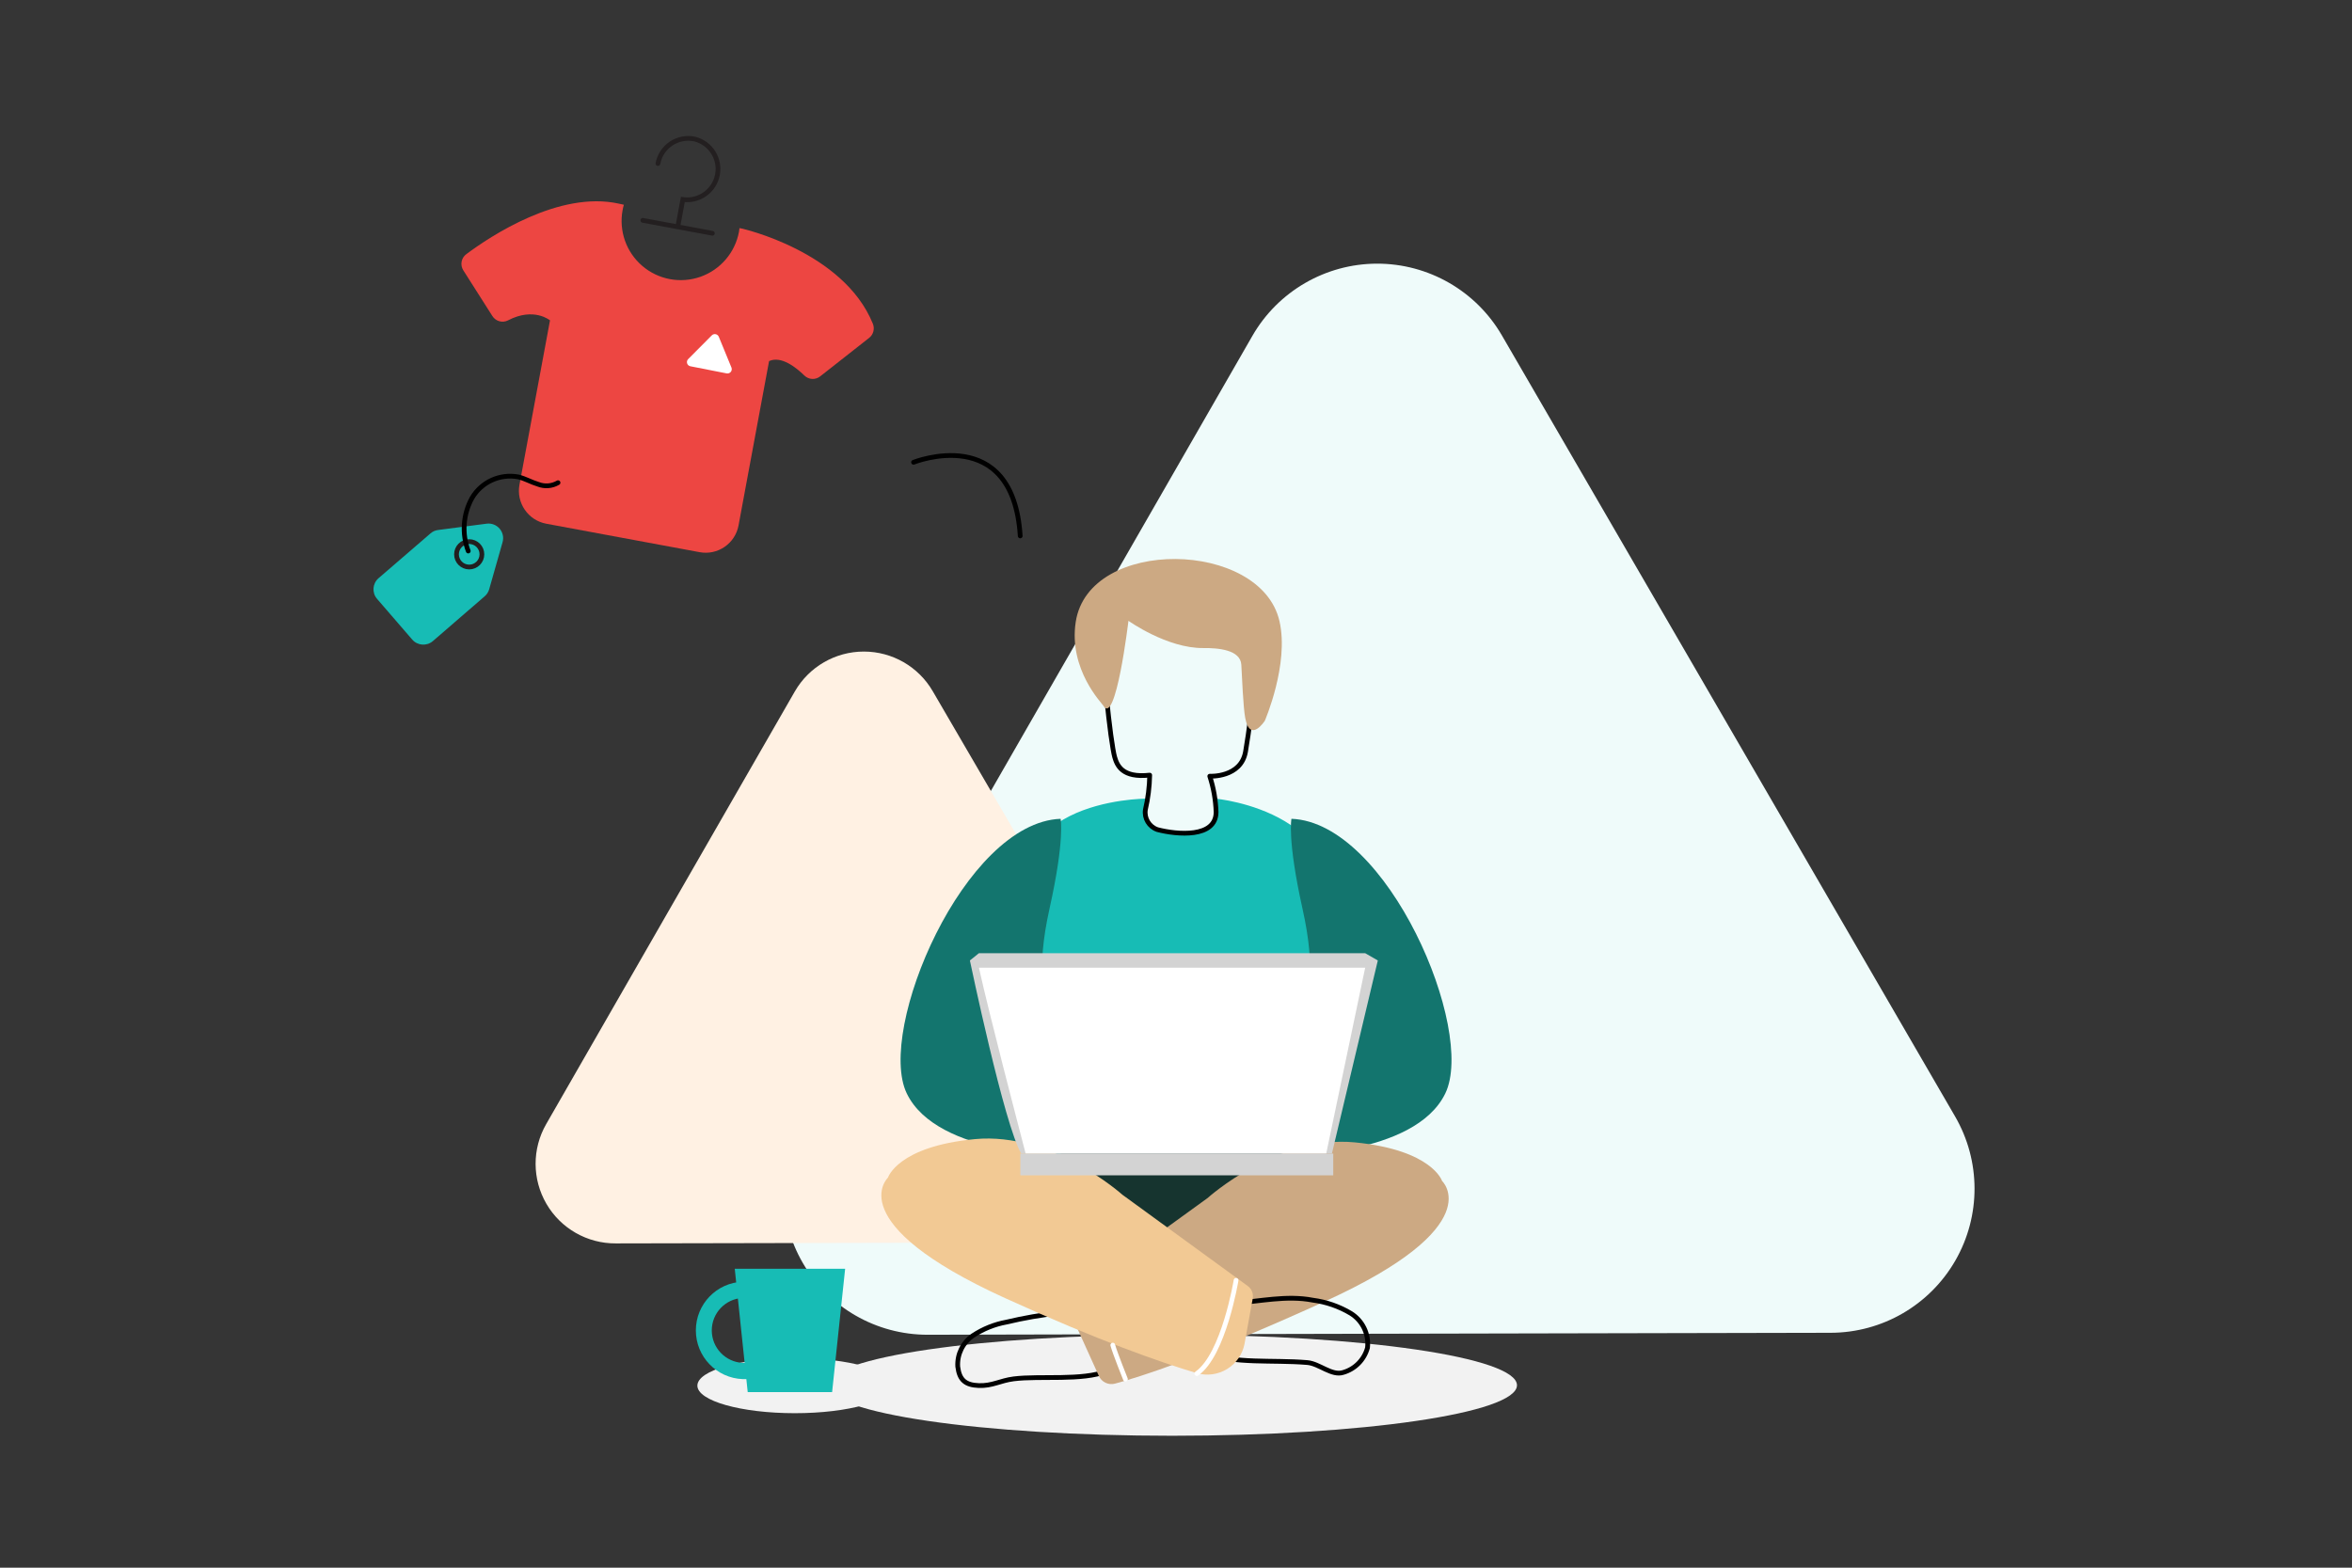
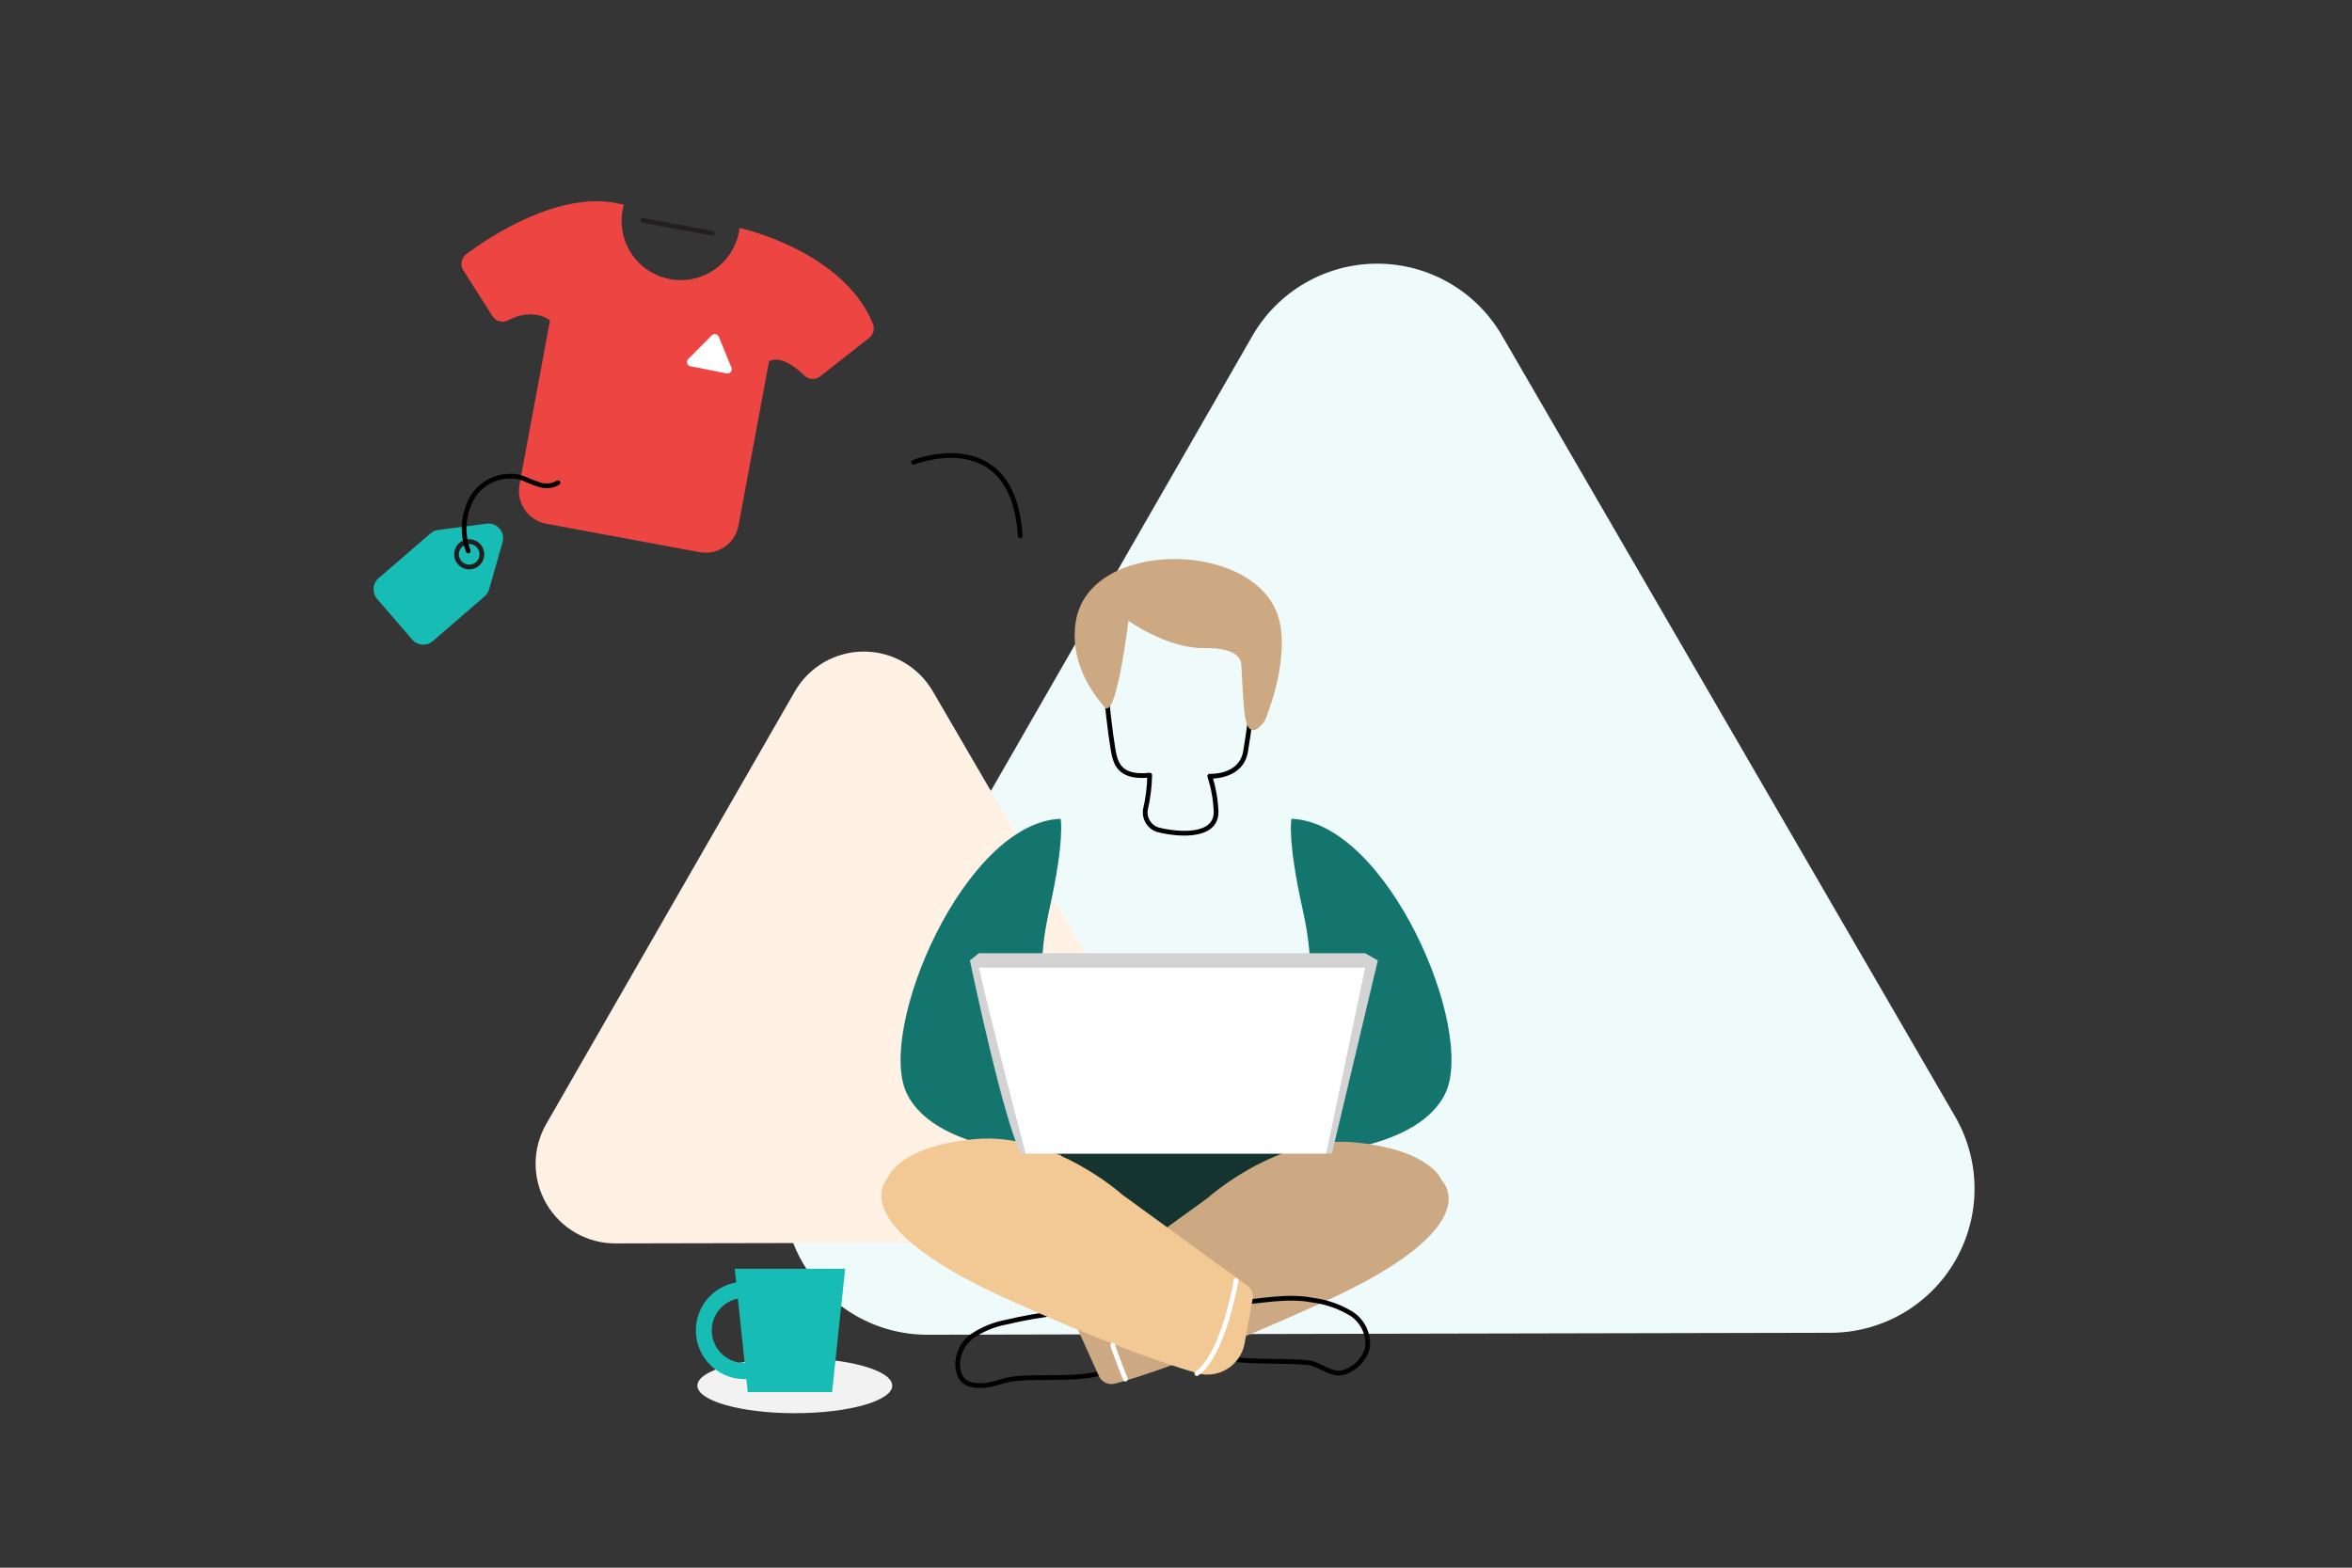
<svg xmlns="http://www.w3.org/2000/svg" width="372px" height="248px" viewBox="0 0 372 248" version="1.1">
  <rect x="0" y="0" width="372" height="248" fill="#333333" stroke="none" />
  <title>Group 11</title>
  <g id="pf-integration-ABCD" stroke="none" stroke-width="1" fill="none" fill-rule="evenodd">
    <g id="Group-11">
      <rect id="Rectangle-Copy-3" fill-opacity="0.01" fill="#FFFFFF" x="0" y="0" width="372" height="248" />
      <g id="357fcc89f44b6b68902b4563d3311eae" transform="translate(59, 21)">
        <path d="M178.55,32.07 C174.466,25.024 166.931,20.693 158.787,20.709 C150.642,20.726 143.126,25.087 139.07,32.15 L103.49,94.07 L67.92,156 C63.867,163.061 63.887,171.748 67.972,178.79 C72.058,185.833 79.588,190.163 87.73,190.15 L159.14,189.99 L230.55,189.84 C238.694,189.825 246.211,185.466 250.269,178.405 C254.327,171.344 254.308,162.654 250.22,155.61 L214.38,93.83 L178.55,32.07 Z" id="Path" fill="#EFFBFA" fill-rule="nonzero" />
        <ellipse id="Oval" fill="#F2F2F2" fill-rule="nonzero" cx="66.71" cy="198.2" rx="15.41" ry="4.36" />
        <path d="M88.54,88.37 C86.289,84.473 82.13,82.073 77.63,82.073 C73.13,82.073 68.971,84.473 66.72,88.37 L47.05,122.59 L27.39,156.82 C25.141,160.731 25.155,165.545 27.426,169.443 C29.697,173.341 33.879,175.727 38.39,175.7 L77.86,175.62 L117.34,175.53 C121.84,175.519 125.993,173.109 128.235,169.207 C130.477,165.305 130.467,160.503 128.21,156.61 L108.4,122.46 L88.54,88.37 Z" id="Path" fill="#FFF1E3" fill-rule="nonzero" />
-         <ellipse id="Oval" fill="#F2F2F2" fill-rule="nonzero" cx="126.38" cy="198.14" rx="54.55" ry="7.99" />
-         <path d="M150.72,127.42 C156.54,107.42 133.23,105.34 133.23,105.34 C132.93,105.34 133.56,106.78 133.34,107.88 C132.99,109.67 131.99,110.14 131.68,110.21 C130.405,110.544 129.084,110.665 127.77,110.57 C126.534,110.527 125.301,110.407 124.08,110.21 C123.048,109.871 122.308,108.96 122.19,107.88 C121.97,106.78 123.11,105.24 122.3,105.34 C122.3,105.34 95.83,105.34 104.81,127.42 C107.42,133.83 108.57,144.18 108.81,153.64 C109.1,163.56 107.81,172.76 107.86,176.46 C107.86,177.69 107.73,179.28 109.02,179.36 C115.252,179.737 121.503,179.697 127.73,179.24 C133.954,179.697 140.201,179.737 146.43,179.36 C147.72,179.28 147.56,177.69 147.59,176.46 C147.68,172.76 146.36,163.56 146.64,153.64 C146.972,144.771 148.341,135.971 150.72,127.42 L150.72,127.42 Z" id="Path" fill="#17BCB5" fill-rule="nonzero" />
        <path d="M145.26,108.53 C160.48,109.1 174.44,141.9 169.6,151.96 C164.76,162.02 144.14,161.78 144.14,161.78 L129.69,154.15 C129.69,154.15 149,145.52 148.24,140.5 C147.48,135.48 149.3,133 147,122.72 C144.57,111.77 145.26,108.53 145.26,108.53 Z" id="Path" fill="#13756E" fill-rule="nonzero" />
        <path d="M108.75,108.53 C93.54,109.1 79.58,141.9 84.41,151.96 C89.24,162.02 109.87,161.78 109.87,161.78 L124.33,154.15 C124.33,154.15 105,145.52 105.78,140.5 C106.56,135.48 104.72,133 107,122.72 C109.44,111.77 108.75,108.53 108.75,108.53 Z" id="Path" fill="#13756E" fill-rule="nonzero" />
        <path d="M146.67,154.43 C142.702,153.424 138.612,152.98 134.52,153.11 C128.125,153.171 121.763,154.048 115.59,155.72 C113.29,156.333 111.045,157.139 108.88,158.13 C108.76,166.25 107.88,173.33 107.88,176.46 C107.88,177.69 107.75,179.28 109.04,179.36 C115.272,179.737 121.523,179.697 127.75,179.24 C133.974,179.697 140.221,179.737 146.45,179.36 C147.74,179.28 147.58,177.69 147.61,176.46 C147.72,172.86 146.47,164.05 146.67,154.43 Z" id="Path" fill="#16342F" fill-rule="nonzero" />
        <path d="M117,186.28 C111.338,186.211 105.689,186.839 100.18,188.15 C98.291,188.496 96.492,189.221 94.89,190.28 C93.278,191.378 92.363,193.243 92.48,195.19 C92.74,197.31 93.68,198.11 95.81,198.19 C97.94,198.27 99.2,197.4 101.32,197.13 C105.52,196.6 112.18,197.48 116.11,195.89 C120.04,194.3 122.97,192.71 125.11,189.07" id="Path" stroke="#000000" stroke-width="0.75" stroke-linecap="round" stroke-linejoin="round" />
        <path d="M133.34,107.47 C133.276,105.539 132.94,103.627 132.34,101.79 C132.34,101.79 137.28,102.06 138,97.9 C138.43,95.43 139.46,88.27 139.3,85.46 C139.18,83.24 139.65,77.93 134.06,75.87 C128.06,73.65 118.4,72.17 116.21,78.08 C114.8,81.86 116.75,96.86 117.29,98.73 C117.67,100.07 118.48,102.11 122.84,101.62 C122.807,103.459 122.579,105.289 122.16,107.08 C121.943,108.455 122.744,109.787 124.06,110.24 C127.18,111.06 133.32,111.59 133.34,107.47 Z" id="Path" stroke="#000000" stroke-width="0.75" stroke-linecap="round" stroke-linejoin="round" />
        <path d="M132,168.52 C132,168.52 143.08,158.52 155.31,159.72 C167.54,160.92 169.08,165.82 169.08,165.82 C169.08,165.82 176.75,172.95 150.54,184.88 C130.94,193.81 121.08,196.88 117.36,197.88 C116.325,198.161 115.24,197.648 114.8,196.67 L109.45,184.85 L132,168.52 Z" id="Path" fill="#CCA983" fill-rule="nonzero" />
        <path d="M131.2,193 C136.56,194.83 142.13,194.08 147.77,194.55 C149.68,194.71 151.64,196.71 153.46,196.11 C155.332,195.565 156.784,194.083 157.29,192.2 C157.531,190.027 156.5,187.909 154.64,186.76 C152.803,185.664 150.761,184.956 148.64,184.68 C144.48,183.87 140.26,184.89 136.03,185.17 C131.8,185.45 127.54,185.05 124.36,187.84" id="Path" stroke="#000000" stroke-width="0.75" stroke-linecap="round" stroke-linejoin="round" />
        <path d="M118.52,168 C118.52,168 107.45,158.05 95.21,159.2 C82.97,160.35 81.44,165.3 81.44,165.3 C81.44,165.3 73.78,172.43 99.98,184.36 C114.77,191.1 124.56,194.52 130.28,196.22 C131.902,196.689 133.646,196.453 135.085,195.57 C136.524,194.687 137.524,193.238 137.84,191.58 L139.13,184.44 C139.28,183.678 138.976,182.899 138.35,182.44 L118.52,168 Z" id="Path" fill="#F2C994" fill-rule="nonzero" />
        <path d="M102.53,161.49 C99.88,157.17 94.4,130.94 94.4,130.94 L95.83,129.79 L156.92,129.79 L158.92,130.94 L151.66,161.49 L102.53,161.49 Z" id="Path" fill="#D3D3D3" fill-rule="nonzero" />
        <path d="M103.22,161.49 C101.62,155.33 97.63,140.11 95.83,132.09 L156.92,132.09 L150.76,161.49 L103.22,161.49 Z" id="Path" fill="#FFFFFF" fill-rule="nonzero" />
-         <rect id="Rectangle" fill="#D3D3D3" fill-rule="nonzero" x="102.38" y="161.49" width="49.49" height="3.44" />
        <path d="M85.49,52.13 C85.49,52.13 101.23,45.83 102.36,63.78" id="Path" stroke="#000000" stroke-width="0.75" stroke-linecap="round" stroke-linejoin="round" />
        <polygon id="Path" fill="#17BCB5" fill-rule="nonzero" points="72.61 199.22 59.26 199.22 57.21 179.71 74.67 179.71" />
        <path d="M60.29,197.17 L58.49,197.17 C54.343,197.021 51.058,193.615 51.058,189.465 C51.058,185.315 54.343,181.909 58.49,181.76 L60.29,181.76 L60.29,184.33 L58.49,184.33 C55.742,184.451 53.577,186.714 53.577,189.465 C53.577,192.216 55.742,194.479 58.49,194.6 L60.29,194.6 L60.29,197.17 Z" id="Path" fill="#17BCB5" fill-rule="nonzero" />
        <path d="M115.49,90.61 C115.29,90.26 109.99,84.89 111.14,77.39 C113.2,63.87 140.44,64.39 143.37,77.28 C144.92,84.08 141.05,93.02 141.05,93.02 C141.05,93.02 138.72,96.64 137.95,92.58 C137.63,90.91 137.44,86.08 137.33,84.15 C137.19,81.8 133.69,81.49 131.33,81.52 C125.6,81.58 119.48,77.21 119.48,77.21 C119.48,77.21 117.47,94.06 115.49,90.61 Z" id="Path" fill="#CCA983" fill-rule="nonzero" />
        <path d="M136.5,181.54 C136.5,181.54 134.57,193.3 130.3,196.29" id="Path" stroke="#FFFFFF" stroke-width="0.75" stroke-linecap="round" />
        <path d="M119,197.17 C119,197.17 117.35,193.07 117,191.79" id="Path" stroke="#FFFFFF" stroke-width="0.75" stroke-linecap="round" />
        <path d="M58.3,15.15 L57.96,15.09 C57.943,15.281 57.916,15.472 57.88,15.66 C57.271,18.949 54.954,21.662 51.801,22.779 C48.648,23.896 45.139,23.246 42.596,21.074 C40.052,18.902 38.861,15.539 39.47,12.25 C39.52,11.96 39.587,11.673 39.67,11.39 L38.85,11.21 C29.43,9.14 18.55,16.37 14.75,19.21 C13.95,19.801 13.741,20.908 14.27,21.75 L18.88,29 C19.404,29.831 20.475,30.126 21.35,29.68 C25.44,27.54 27.99,29.68 27.99,29.68 L23.16,55.68 C22.631,58.554 24.527,61.314 27.4,61.85 L51.65,66.35 C53.028,66.607 54.451,66.306 55.607,65.512 C56.762,64.719 57.555,63.498 57.81,62.12 L62.64,36.12 C64.57,35.25 66.89,37.12 68.23,38.41 C68.91,39.072 69.975,39.128 70.72,38.54 L78.48,32.44 C79.146,31.902 79.378,30.99 79.05,30.2 C74.38,18.73 58.3,15.15 58.3,15.15 Z" id="Path" fill="#ED4642" fill-rule="nonzero" />
        <polyline id="Path" stroke="#231F20" stroke-width="0.75" stroke-linecap="round" points="42.67 13.86 48.17 14.88 53.67 15.9" />
-         <path d="M45.06,4.87 C45.303,3.575 46.059,2.432 47.158,1.704 C48.256,0.975 49.602,0.721 50.89,1 C53.399,1.642 54.97,4.133 54.467,6.674 C53.965,9.215 51.565,10.921 49,10.56 L48.27,14.49" id="Path" stroke="#231F20" stroke-width="0.75" stroke-linecap="round" />
        <path d="M53.56,32.07 L49.84,35.81 C49.666,35.986 49.602,36.244 49.676,36.48 C49.749,36.717 49.947,36.894 50.19,36.94 L55.94,38.07 C56.183,38.113 56.429,38.021 56.585,37.83 C56.74,37.639 56.781,37.379 56.69,37.15 L54.69,32.28 C54.603,32.064 54.412,31.906 54.183,31.864 C53.954,31.821 53.719,31.899 53.56,32.07 L53.56,32.07 Z" id="Path" fill="#FFFFFF" fill-rule="nonzero" />
        <path d="M9.08,63.39 L0.87,70.47 C-0.092,71.306 -0.199,72.762 0.63,73.73 L6.2,80.18 C7.036,81.142 8.492,81.249 9.46,80.42 L17.66,73.33 C18.001,73.038 18.248,72.652 18.37,72.22 L20.49,64.76 C20.699,64.019 20.524,63.222 20.024,62.636 C19.524,62.05 18.765,61.751 18,61.84 L10.31,62.84 C9.853,62.89 9.422,63.083 9.08,63.39 L9.08,63.39 Z" id="Path" fill="#17BCB5" fill-rule="nonzero" />
        <circle id="Oval" stroke="#231F20" stroke-width="0.75" stroke-linecap="round" cx="15.21" cy="66.69" r="2.01" />
        <path d="M15.06,66.17 C14.017,63.425 14.233,60.361 15.65,57.79 C17.147,55.234 20.09,53.896 23,54.45 C24.07,54.71 25,55.27 26.09,55.6 C27.127,56.013 28.297,55.925 29.26,55.36" id="Path" stroke="#000000" stroke-width="0.75" stroke-linecap="round" stroke-linejoin="round" />
      </g>
    </g>
  </g>
</svg>